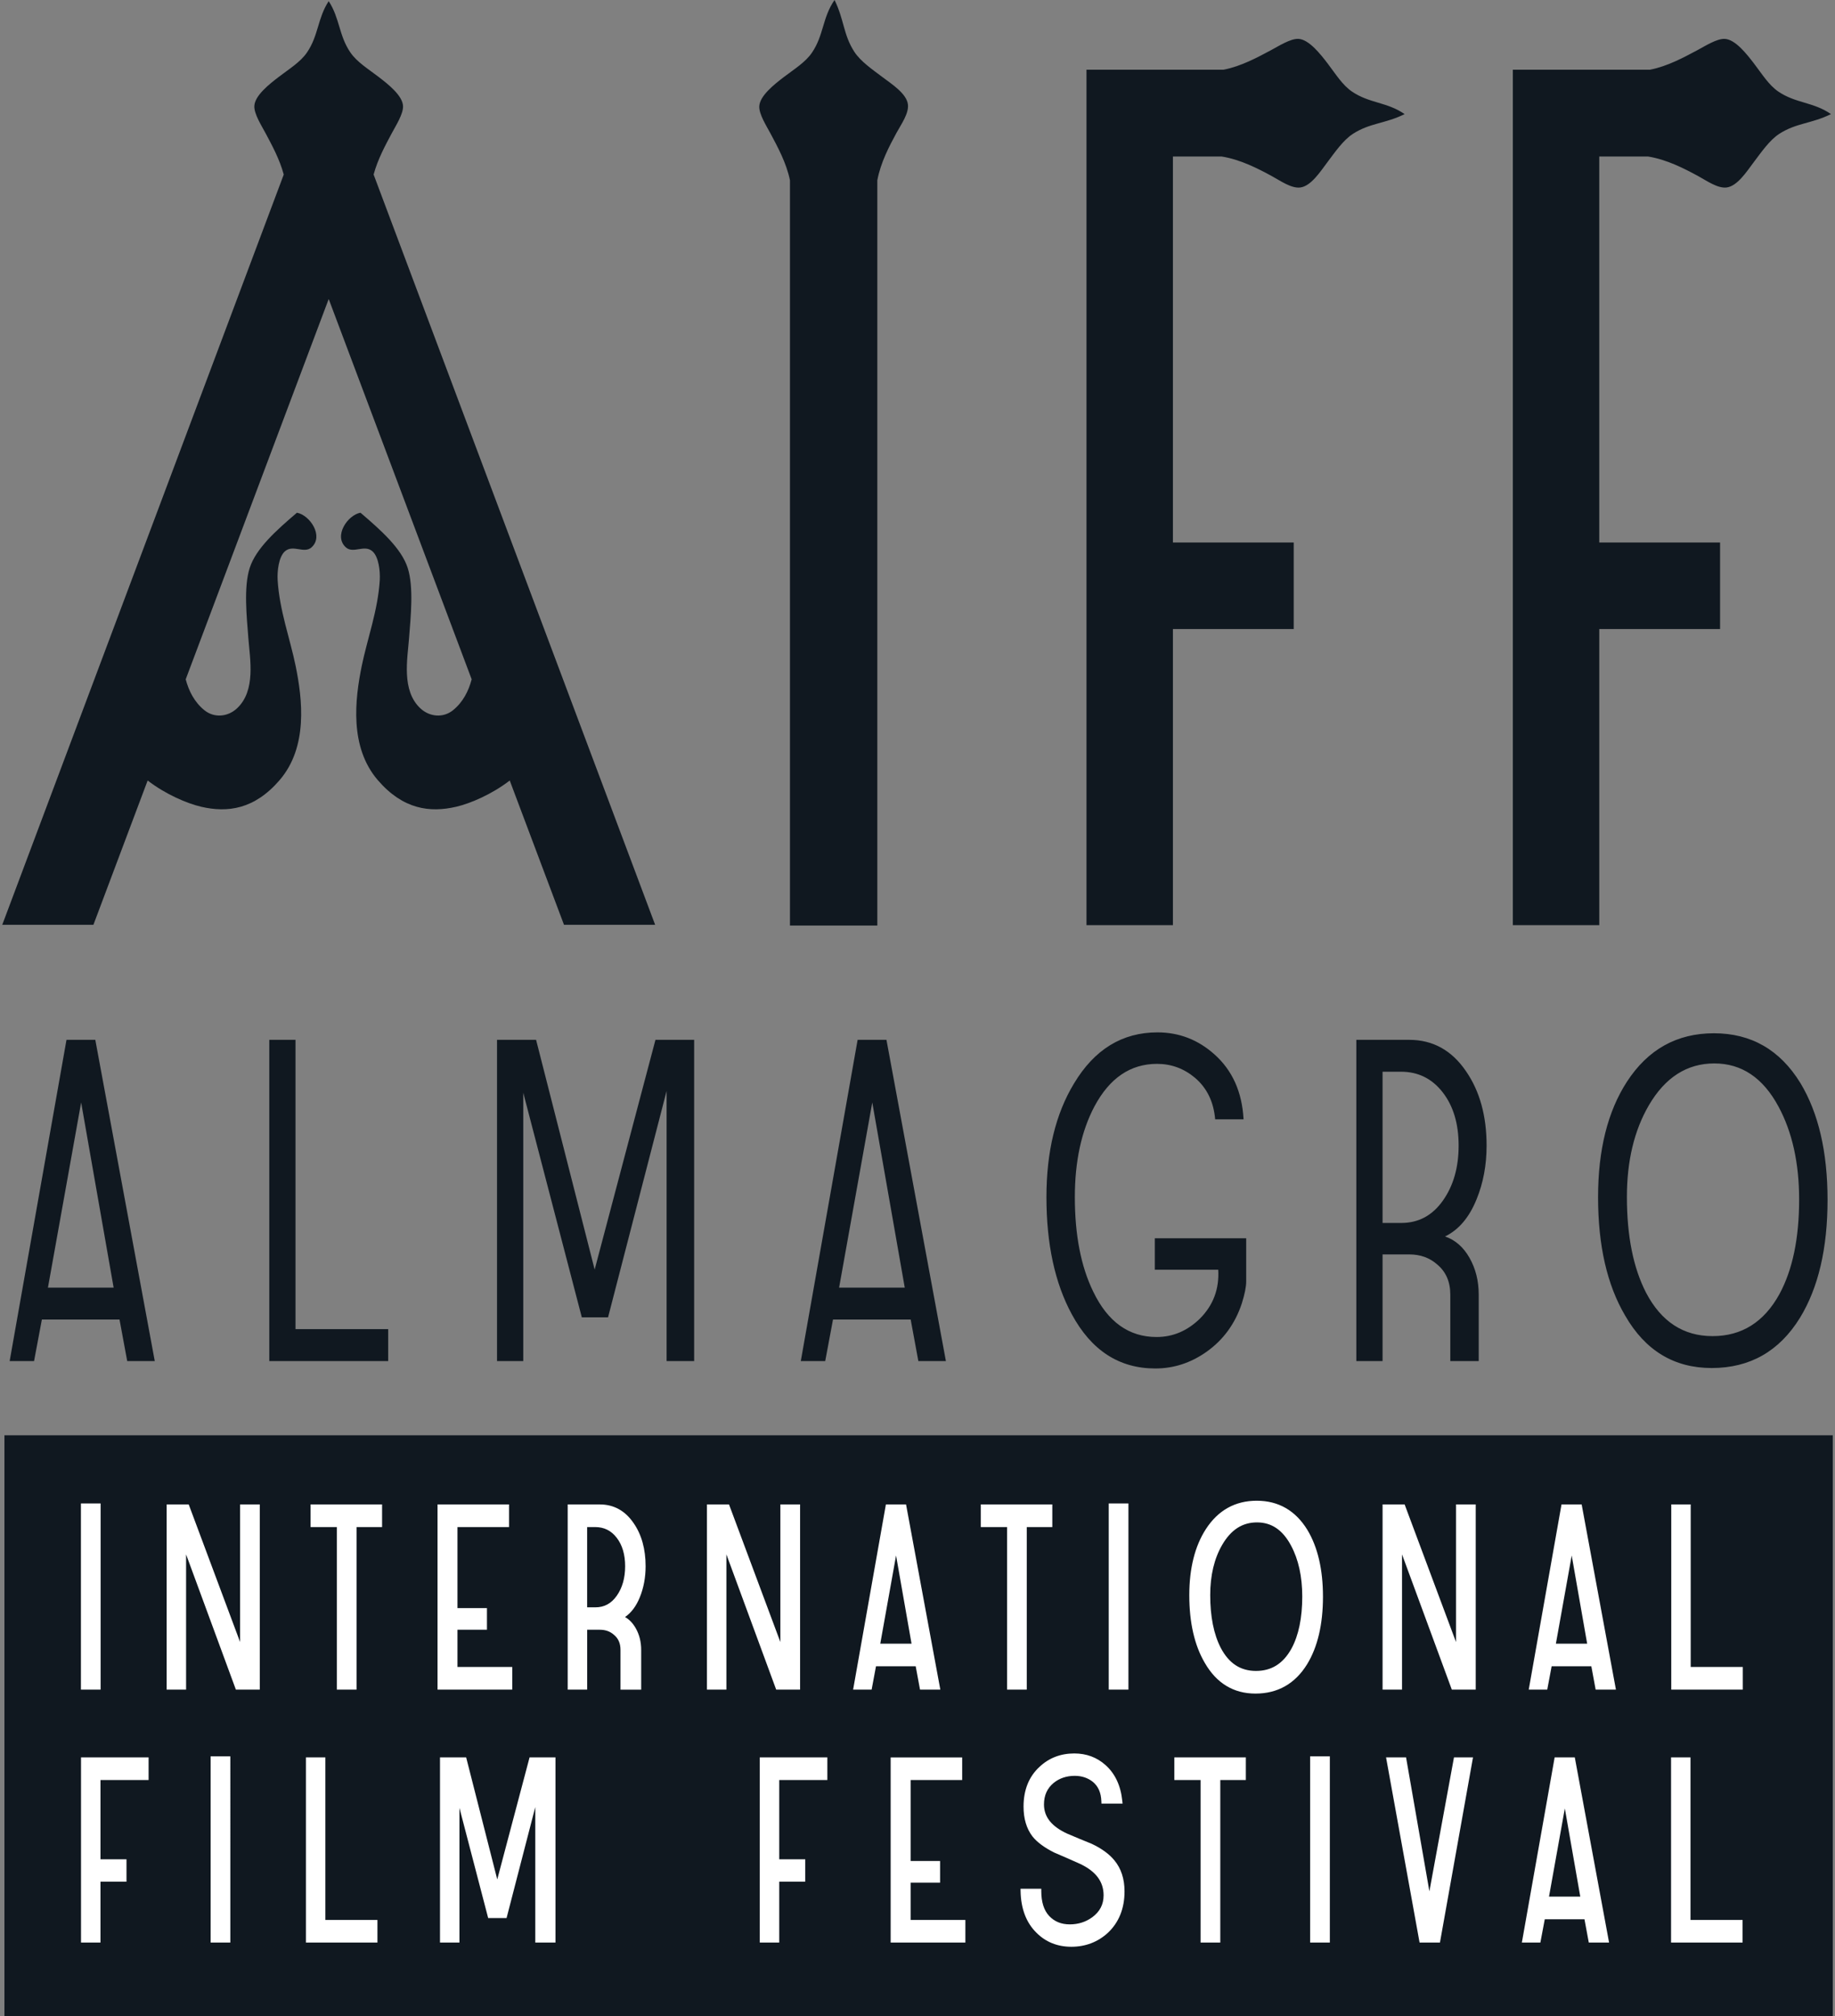
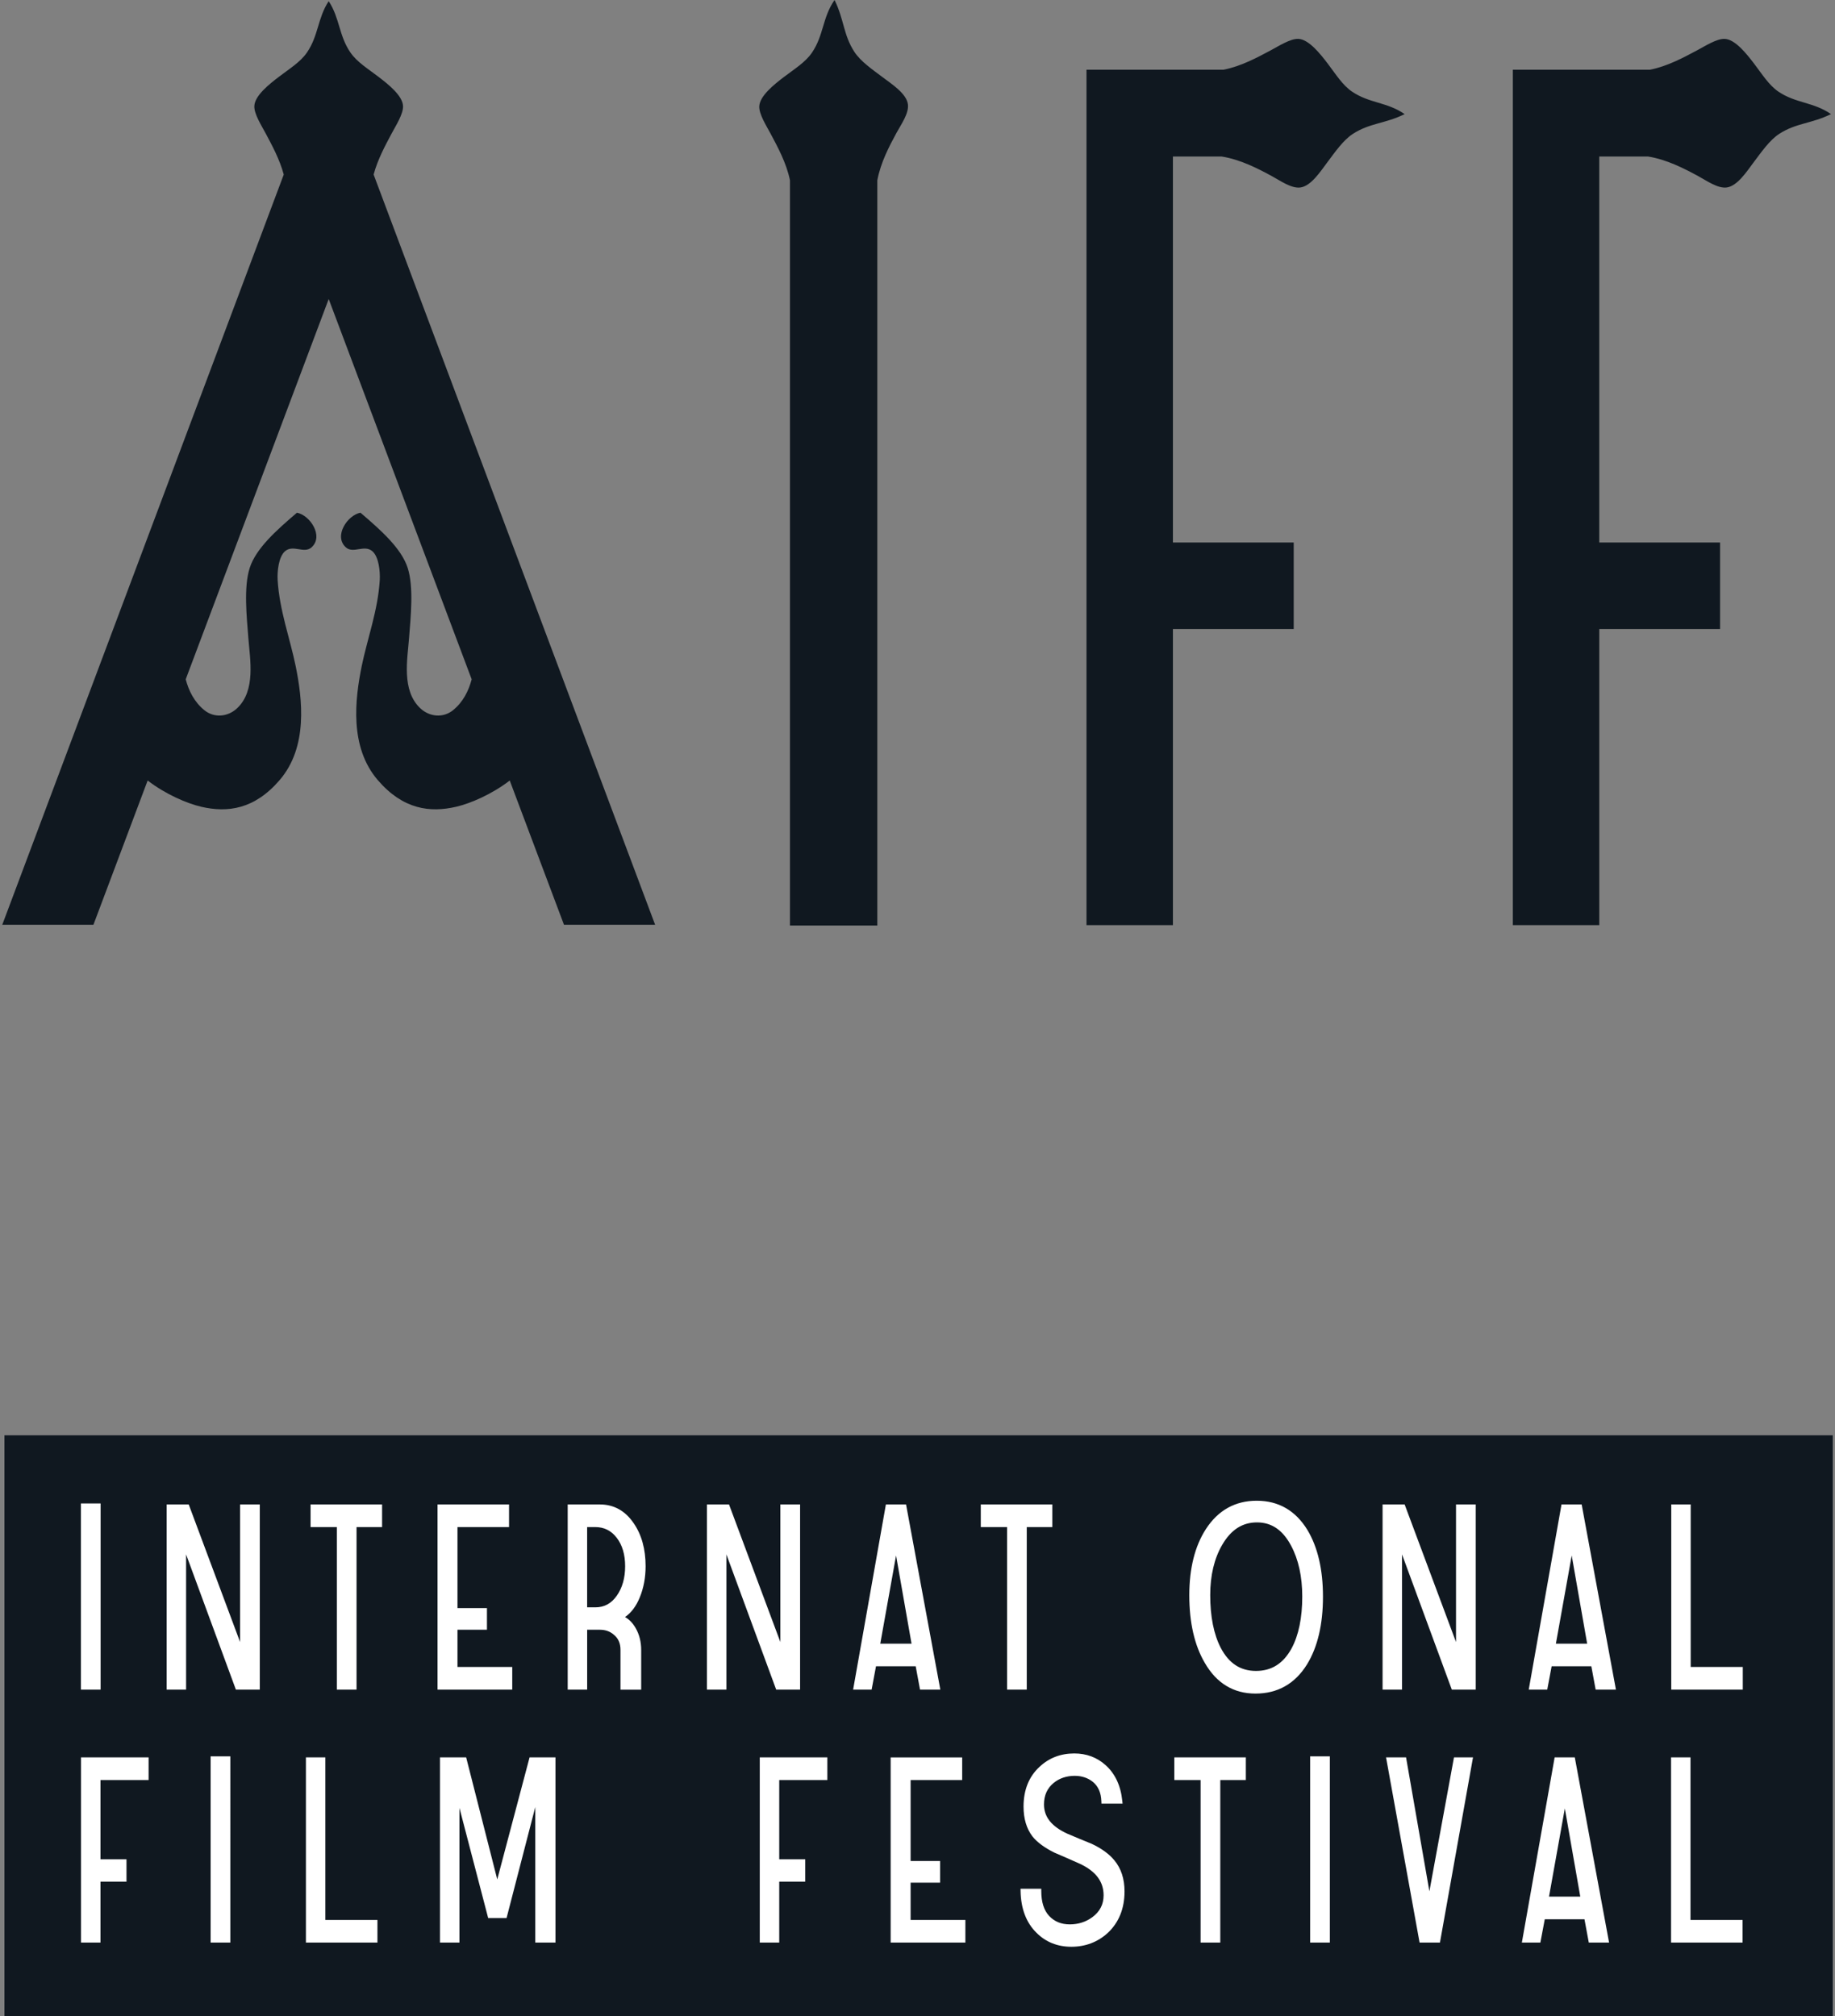
<svg xmlns="http://www.w3.org/2000/svg" id="Capa_1" x="0px" y="0px" width="182px" height="200px" viewBox="0 0 182 200" xml:space="preserve">
  <rect x="0" y="0" width="182" height="200" fill="#808080" stroke="none" />
  <g>
    <rect x="4.915" y="146.282" fill="#FFFFFF" width="172.388" height="49.813" />
    <path fill="#101820" d="M181.602,11.319c-1.953,0.963-3.439,0.866-5.133,1.96c-0.953,0.618-1.771,1.809-2.52,2.799  c-0.703,0.936-1.634,2.391-2.705,2.521c-0.889,0.105-1.975-0.674-2.799-1.122c-1.395-0.756-3.115-1.65-4.99-1.952h-4.836v38.289  h11.982v8.585H158.62v29.374h-8.572V6.917h13.59c1.76-0.339,3.396-1.241,4.715-1.941c0.752-0.4,1.92-1.153,2.707-1.12  c1.039,0.043,2.175,1.49,2.891,2.425c0.791,1.031,1.471,2.148,2.427,2.801C178.112,10.262,179.858,10.108,181.602,11.319z   M131.665,6.28c-0.717-0.935-1.854-2.382-2.892-2.425c-0.788-0.033-1.956,0.72-2.707,1.12c-1.317,0.7-2.954,1.602-4.716,1.941  h-13.589v84.857h8.572V62.401h11.981v-8.585h-11.981V15.526h4.836c1.874,0.301,3.596,1.195,4.99,1.952  c0.823,0.448,1.91,1.227,2.798,1.122c1.072-0.13,2.002-1.585,2.707-2.521c0.746-0.991,1.565-2.181,2.519-2.799  c1.692-1.094,3.179-0.997,5.133-1.96c-1.745-1.21-3.49-1.057-5.226-2.238C133.133,8.429,132.454,7.311,131.665,6.28z   M38.854,13.224c0.399-0.751,1.153-1.917,1.12-2.704c-0.042-1.042-1.49-2.177-2.426-2.894c-1.031-0.79-2.148-1.47-2.799-2.427  C33.597,3.51,33.709,1.812,32.6,0.115c-1.11,1.697-0.998,3.395-2.148,5.084c-0.65,0.958-1.769,1.637-2.799,2.427  c-0.937,0.716-2.385,1.851-2.427,2.894c-0.033,0.787,0.72,1.953,1.12,2.704c0.617,1.162,1.39,2.569,1.797,4.091L0.223,91.74h9.041  l5.38-14.315c1.778,1.369,3.901,2.273,5.305,2.602c2.61,0.607,5.281,0.271,7.785-2.643c2.822-3.284,2.268-8,1.583-11.348  c-0.534-2.62-1.61-5.527-1.781-8.513c-0.046-0.841,0.094-2.282,0.726-2.836c0.809-0.709,1.897,0.275,2.64-0.394  c1.234-1.116-0.168-3.197-1.451-3.433c-2.056,1.753-4.067,3.551-4.685,5.479c-0.612,1.908-0.298,4.837-0.131,6.994  c0.153,2.036,0.764,5.157-1.124,6.929c-0.928,0.867-2.272,0.969-3.231,0.196c-0.994-0.799-1.556-1.915-1.861-3.072l14.177-37.71  l0.005,0.017l0.006-0.017l14.174,37.71c-0.303,1.157-0.865,2.273-1.859,3.072c-0.961,0.773-2.304,0.671-3.233-0.196  c-1.886-1.772-1.276-4.894-1.121-6.929c0.166-2.157,0.48-5.086-0.131-6.994c-0.618-1.927-2.629-3.726-4.685-5.479  c-1.284,0.235-2.686,2.316-1.452,3.433c0.743,0.669,1.832-0.315,2.639,0.394c0.632,0.554,0.773,1.995,0.728,2.836  c-0.172,2.986-1.247,5.893-1.784,8.513c-0.684,3.348-1.237,8.064,1.585,11.348c2.503,2.914,5.174,3.25,7.784,2.643  c1.403-0.328,3.527-1.232,5.305-2.602l5.382,14.315h9.04L37.057,17.314C37.464,15.793,38.236,14.386,38.854,13.224z M87.53,7.651  c-0.99-0.745-2.183-1.563-2.799-2.519C83.637,3.442,83.733,1.956,82.772,0c-1.212,1.746-1.058,3.49-2.242,5.226  c-0.65,0.957-1.766,1.639-2.798,2.426c-0.934,0.716-2.382,1.854-2.425,2.894c-0.034,0.788,0.718,1.954,1.119,2.707  c0.689,1.297,1.573,2.903,1.925,4.631v73.925h8.664V17.888c0.332-1.774,1.187-3.391,1.914-4.731  c0.448-0.822,1.229-1.909,1.12-2.798C89.922,9.287,88.466,8.356,87.53,7.651z" />
-     <path fill="#101820" d="M155.204,179.391l1.532,8.748h-3.101L155.204,179.391z M59.024,151.481h-0.79v7.963h0.813  c0.886,0,1.581-0.377,2.122-1.146c0.555-0.783,0.834-1.771,0.834-2.932c0-1.158-0.282-2.111-0.84-2.828  C60.615,151.829,59.915,151.481,59.024,151.481z M124.671,151.018c-1.45,0-2.579,0.727-3.452,2.229  c-0.787,1.354-1.187,3.031-1.187,4.98c0,2.133,0.353,3.895,1.046,5.236c0.808,1.537,1.951,2.289,3.494,2.289  c1.546,0,2.699-0.729,3.522-2.221c0.709-1.309,1.067-3.043,1.067-5.158c0-1.982-0.377-3.688-1.117-5.063  C127.221,151.768,126.117,151.018,124.671,151.018z M154.317,163.049h3.102l-1.533-8.748L154.317,163.049z M87.307,163.049h3.102  l-1.535-8.748L87.307,163.049z M181.778,142.377V200H0.44v-57.623H181.778z M8.026,167.606H9.98v-18.469H8.026V167.606z   M14.738,174.329H8.035v18.367h1.93v-6.039h2.581v-2.221H9.965v-7.863h4.773V174.329z M22.844,174.227H20.89v18.469h1.954V174.227z   M25.767,149.235h-1.954v13.652l-5.04-13.502l-0.059-0.15h-2.187v18.371h1.93v-13.414l4.938,13.414h2.371V149.235z M37.435,190.454  h-5.166v-16.125h-1.928v18.367h7.094V190.454z M37.896,149.235h-7.093v2.246h2.605v16.125h1.955v-16.125h2.533V149.235z   M43.396,167.606h7.41v-2.246h-5.432v-3.695h2.923v-2.148h-2.923v-8.035h5.115v-2.246h-7.093V167.606z M55.093,174.329h-2.569  l-3.205,12.105l-3.084-12.105h-2.595v18.367h1.928v-13.359l2.85,10.928h1.824l2.849-11.012v13.443h2.002V174.329z M61.994,160.405  c0.618-0.426,1.11-1.082,1.462-1.955c0.383-0.932,0.577-1.973,0.577-3.084c0-1.697-0.398-3.135-1.185-4.271  c-0.838-1.234-1.969-1.859-3.361-1.859h-3.181v18.371h1.931v-5.941h1.25c0.564,0,1.023,0.162,1.409,0.506  c0.437,0.361,0.646,0.852,0.646,1.5v3.936h2.052v-3.936c0-0.799-0.181-1.527-0.542-2.16  C62.774,161.02,62.418,160.647,61.994,160.405z M72.046,154.192l4.938,13.414h2.371v-18.371h-1.956v13.652l-5.038-13.502  l-0.057-0.15h-2.188v18.371h1.93V154.192z M82.059,174.329h-6.703v18.367h1.93v-6.039h2.581v-2.221h-2.581v-7.863h4.773V174.329z   M86.883,165.292h3.938l0.429,2.314h2.014l-3.4-18.371h-1.999l-3.251,18.371h1.836L86.883,165.292z M95.75,190.454h-5.432v-3.699  h2.922v-2.148h-2.922v-8.033h5.114v-2.244h-7.094v18.367h7.411V190.454z M99.884,151.481v16.125h1.953v-16.125h2.534v-2.246h-7.094  v2.246H99.884z M111.534,187.618c0-1.236-0.338-2.27-1.002-3.072c-0.508-0.625-1.265-1.18-2.265-1.65  c-0.807-0.324-1.615-0.66-2.399-0.996c-1.563-0.713-2.323-1.662-2.323-2.902c0-0.912,0.322-1.617,0.981-2.156  c0.572-0.453,1.27-0.684,2.072-0.684c0.689,0,1.289,0.201,1.777,0.584c0.55,0.445,0.832,1.082,0.862,1.945l0.008,0.227h2.095  l-0.027-0.26c-0.152-1.516-0.71-2.711-1.659-3.559c-0.854-0.77-1.898-1.158-3.104-1.158c-1.354,0-2.516,0.449-3.447,1.328  c-1.053,0.969-1.585,2.295-1.585,3.947c0,1.188,0.294,2.176,0.878,2.947c0.459,0.578,1.182,1.117,2.162,1.607  c0.887,0.377,1.761,0.762,2.598,1.139c1.549,0.742,2.302,1.76,2.302,3.102c0,0.904-0.367,1.617-1.122,2.176  c-0.637,0.467-1.386,0.709-2.224,0.709c-0.85,0-1.519-0.271-2.048-0.83c-0.521-0.551-0.787-1.383-0.787-2.469v-0.234h-2.056  l0.003,0.242c0.033,1.74,0.566,3.133,1.579,4.127c0.919,0.92,2.081,1.385,3.456,1.385c1.4,0,2.617-0.465,3.617-1.377  C110.975,190.702,111.534,189.319,111.534,187.618z M111.921,149.137h-1.954v18.469h1.954V149.137z M123.567,174.329h-7.094v2.244  h2.605v16.123h1.954v-16.123h2.534V174.329z M129.645,165.084c1.041-1.705,1.57-3.955,1.57-6.699c0-2.693-0.52-4.924-1.547-6.625  c-1.176-1.918-2.864-2.891-5.021-2.891c-2.139,0-3.834,0.945-5.045,2.813c-1.09,1.686-1.645,3.891-1.645,6.559  c0,2.723,0.52,4.984,1.54,6.715c1.16,2.018,2.853,3.043,5.026,3.043C126.729,167.999,128.453,167.018,129.645,165.084z   M131.897,174.227h-1.955v18.469h1.955V174.227z M146.096,174.329h-1.887l-2.438,13.285l-2.281-13.094l-0.031-0.191h-1.986  l3.324,18.367h2.021L146.096,174.329z M146.366,149.235h-1.955v13.652l-5.04-13.502l-0.056-0.15h-2.188v18.371h1.93v-13.414  l4.938,13.414h2.371V149.235z M159.592,192.696l-3.4-18.367h-1.999l-3.251,18.367h1.836l0.436-2.311h3.938l0.428,2.311H159.592z   M160.272,167.606l-3.399-18.371h-1.998l-3.251,18.371h1.836l0.435-2.314h3.938l0.428,2.314H160.272z M172.834,190.454h-5.166  v-16.125h-1.928v18.367h7.094V190.454z M172.854,165.36h-5.166v-16.125h-1.928v18.371h7.094V165.36z" />
-     <path fill="#101820" d="M6.595,103.149l-5.637,31.865h2.42l0.775-4.121h7.701l0.763,4.121h2.733l-5.897-31.865H6.595z   M4.755,127.729l3.293-18.367l3.222,18.367H4.755z M29.31,131.846h9.191v3.168H26.709v-31.865h2.601V131.846z M65.01,103.149h3.837  v31.865h-2.731v-26.795l-5.808,22.459h-2.602l-5.808-22.285v26.621h-2.602v-31.865h3.875l5.809,22.789L65.01,103.149z   M85.061,103.149l-5.636,31.865h2.422l0.772-4.121h7.704l0.761,4.121h2.733l-5.896-31.865H85.061z M83.224,127.729l3.29-18.367  l3.222,18.367H83.224z M114.539,122.833h9.062v4.291c0,0.52-0.145,1.244-0.433,2.168c-0.666,2.02-1.838,3.627-3.513,4.811  c-1.56,1.1-3.251,1.646-5.07,1.646c-3.586,0-6.346-1.791-8.281-5.375c-1.676-3.092-2.516-6.965-2.516-11.621  c0-4.504,0.911-8.264,2.731-11.268c2.024-3.383,4.783-5.076,8.28-5.076c2.139,0,4.018,0.725,5.637,2.168  c1.792,1.592,2.759,3.744,2.903,6.459h-2.816c-0.146-1.73-0.811-3.104-1.995-4.117c-1.1-0.924-2.355-1.387-3.771-1.387  c-2.632,0-4.698,1.402-6.2,4.207c-1.301,2.455-1.951,5.463-1.951,9.014c0,3.76,0.607,6.881,1.821,9.369  c1.444,3.006,3.54,4.506,6.286,4.506c1.617,0,3.048-0.607,4.293-1.82c1.328-1.332,1.934-2.949,1.82-4.854h-6.288V122.833z   M146.448,118.971c0.664-1.617,0.996-3.396,0.996-5.33c0-2.953-0.68-5.406-2.039-7.375c-1.414-2.08-3.293-3.117-5.635-3.117h-5.246  v31.865h2.602v-10.58h2.645c1.098,0,2.023,0.332,2.773,0.996c0.867,0.725,1.301,1.719,1.301,2.994v6.59h2.818v-6.59  c0-1.361-0.303-2.572-0.91-3.643c-0.605-1.07-1.414-1.779-2.429-2.127C144.682,121.993,145.723,120.766,146.448,118.971z   M143.108,119.1c-1.041,1.475-2.413,2.213-4.117,2.213h-1.865v-15.002h1.82c1.705,0,3.084,0.68,4.141,2.041  c1.055,1.357,1.584,3.121,1.584,5.289S144.149,117.629,143.108,119.1z M178.571,107.438c-2.023-3.295-4.885-4.941-8.582-4.941  c-3.674,0-6.547,1.605-8.629,4.811c-1.908,2.951-2.86,6.764-2.86,11.449c0,4.797,0.896,8.713,2.687,11.748  c1.994,3.469,4.854,5.199,8.584,5.199c3.785,0,6.705-1.658,8.756-4.984c1.82-2.979,2.734-6.877,2.734-11.705  C181.26,114.274,180.364,110.417,178.571,107.438z M176.489,128.372c-1.531,2.781-3.742,4.168-6.632,4.168  c-2.892,0-5.086-1.432-6.591-4.297c-1.271-2.463-1.906-5.629-1.906-9.512c0-3.559,0.723-6.584,2.168-9.074  c1.617-2.775,3.785-4.168,6.504-4.168c2.715,0,4.84,1.434,6.373,4.299c1.355,2.518,2.037,5.588,2.037,9.207  C178.442,122.844,177.79,125.969,176.489,128.372z" />
+     <path fill="#101820" d="M155.204,179.391l1.532,8.748h-3.101L155.204,179.391z M59.024,151.481h-0.79v7.963h0.813  c0.886,0,1.581-0.377,2.122-1.146c0.555-0.783,0.834-1.771,0.834-2.932c0-1.158-0.282-2.111-0.84-2.828  C60.615,151.829,59.915,151.481,59.024,151.481z M124.671,151.018c-1.45,0-2.579,0.727-3.452,2.229  c-0.787,1.354-1.187,3.031-1.187,4.98c0,2.133,0.353,3.895,1.046,5.236c0.808,1.537,1.951,2.289,3.494,2.289  c1.546,0,2.699-0.729,3.522-2.221c0.709-1.309,1.067-3.043,1.067-5.158c0-1.982-0.377-3.688-1.117-5.063  C127.221,151.768,126.117,151.018,124.671,151.018z M154.317,163.049h3.102l-1.533-8.748L154.317,163.049z M87.307,163.049h3.102  l-1.535-8.748L87.307,163.049z M181.778,142.377V200H0.44v-57.623H181.778z M8.026,167.606H9.98v-18.469H8.026V167.606z   M14.738,174.329H8.035v18.367h1.93v-6.039h2.581v-2.221H9.965v-7.863h4.773V174.329z M22.844,174.227H20.89v18.469h1.954V174.227z   M25.767,149.235h-1.954v13.652l-5.04-13.502l-0.059-0.15h-2.187v18.371h1.93v-13.414l4.938,13.414h2.371V149.235z M37.435,190.454  h-5.166v-16.125h-1.928v18.367h7.094V190.454z M37.896,149.235h-7.093v2.246h2.605v16.125h1.955v-16.125h2.533V149.235z   M43.396,167.606h7.41v-2.246h-5.432v-3.695h2.923v-2.148h-2.923v-8.035h5.115v-2.246h-7.093V167.606z M55.093,174.329h-2.569  l-3.205,12.105l-3.084-12.105h-2.595v18.367h1.928v-13.359l2.85,10.928h1.824l2.849-11.012v13.443h2.002V174.329z M61.994,160.405  c0.618-0.426,1.11-1.082,1.462-1.955c0.383-0.932,0.577-1.973,0.577-3.084c0-1.697-0.398-3.135-1.185-4.271  c-0.838-1.234-1.969-1.859-3.361-1.859h-3.181v18.371h1.931v-5.941h1.25c0.564,0,1.023,0.162,1.409,0.506  c0.437,0.361,0.646,0.852,0.646,1.5v3.936h2.052v-3.936c0-0.799-0.181-1.527-0.542-2.16  C62.774,161.02,62.418,160.647,61.994,160.405z M72.046,154.192l4.938,13.414h2.371v-18.371h-1.956v13.652l-5.038-13.502  l-0.057-0.15h-2.188v18.371h1.93V154.192z M82.059,174.329h-6.703v18.367h1.93v-6.039h2.581v-2.221h-2.581v-7.863h4.773V174.329z   M86.883,165.292h3.938l0.429,2.314h2.014l-3.4-18.371h-1.999l-3.251,18.371h1.836L86.883,165.292z M95.75,190.454h-5.432v-3.699  h2.922v-2.148h-2.922v-8.033h5.114v-2.244h-7.094v18.367h7.411V190.454z M99.884,151.481v16.125h1.953v-16.125h2.534v-2.246h-7.094  v2.246H99.884z M111.534,187.618c0-1.236-0.338-2.27-1.002-3.072c-0.508-0.625-1.265-1.18-2.265-1.65  c-0.807-0.324-1.615-0.66-2.399-0.996c-1.563-0.713-2.323-1.662-2.323-2.902c0-0.912,0.322-1.617,0.981-2.156  c0.572-0.453,1.27-0.684,2.072-0.684c0.689,0,1.289,0.201,1.777,0.584c0.55,0.445,0.832,1.082,0.862,1.945l0.008,0.227h2.095  l-0.027-0.26c-0.152-1.516-0.71-2.711-1.659-3.559c-0.854-0.77-1.898-1.158-3.104-1.158c-1.354,0-2.516,0.449-3.447,1.328  c-1.053,0.969-1.585,2.295-1.585,3.947c0,1.188,0.294,2.176,0.878,2.947c0.459,0.578,1.182,1.117,2.162,1.607  c0.887,0.377,1.761,0.762,2.598,1.139c1.549,0.742,2.302,1.76,2.302,3.102c0,0.904-0.367,1.617-1.122,2.176  c-0.637,0.467-1.386,0.709-2.224,0.709c-0.85,0-1.519-0.271-2.048-0.83c-0.521-0.551-0.787-1.383-0.787-2.469v-0.234h-2.056  l0.003,0.242c0.033,1.74,0.566,3.133,1.579,4.127c0.919,0.92,2.081,1.385,3.456,1.385c1.4,0,2.617-0.465,3.617-1.377  C110.975,190.702,111.534,189.319,111.534,187.618z M111.921,149.137h-1.954h1.954V149.137z M123.567,174.329h-7.094v2.244  h2.605v16.123h1.954v-16.123h2.534V174.329z M129.645,165.084c1.041-1.705,1.57-3.955,1.57-6.699c0-2.693-0.52-4.924-1.547-6.625  c-1.176-1.918-2.864-2.891-5.021-2.891c-2.139,0-3.834,0.945-5.045,2.813c-1.09,1.686-1.645,3.891-1.645,6.559  c0,2.723,0.52,4.984,1.54,6.715c1.16,2.018,2.853,3.043,5.026,3.043C126.729,167.999,128.453,167.018,129.645,165.084z   M131.897,174.227h-1.955v18.469h1.955V174.227z M146.096,174.329h-1.887l-2.438,13.285l-2.281-13.094l-0.031-0.191h-1.986  l3.324,18.367h2.021L146.096,174.329z M146.366,149.235h-1.955v13.652l-5.04-13.502l-0.056-0.15h-2.188v18.371h1.93v-13.414  l4.938,13.414h2.371V149.235z M159.592,192.696l-3.4-18.367h-1.999l-3.251,18.367h1.836l0.436-2.311h3.938l0.428,2.311H159.592z   M160.272,167.606l-3.399-18.371h-1.998l-3.251,18.371h1.836l0.435-2.314h3.938l0.428,2.314H160.272z M172.834,190.454h-5.166  v-16.125h-1.928v18.367h7.094V190.454z M172.854,165.36h-5.166v-16.125h-1.928v18.371h7.094V165.36z" />
  </g>
</svg>